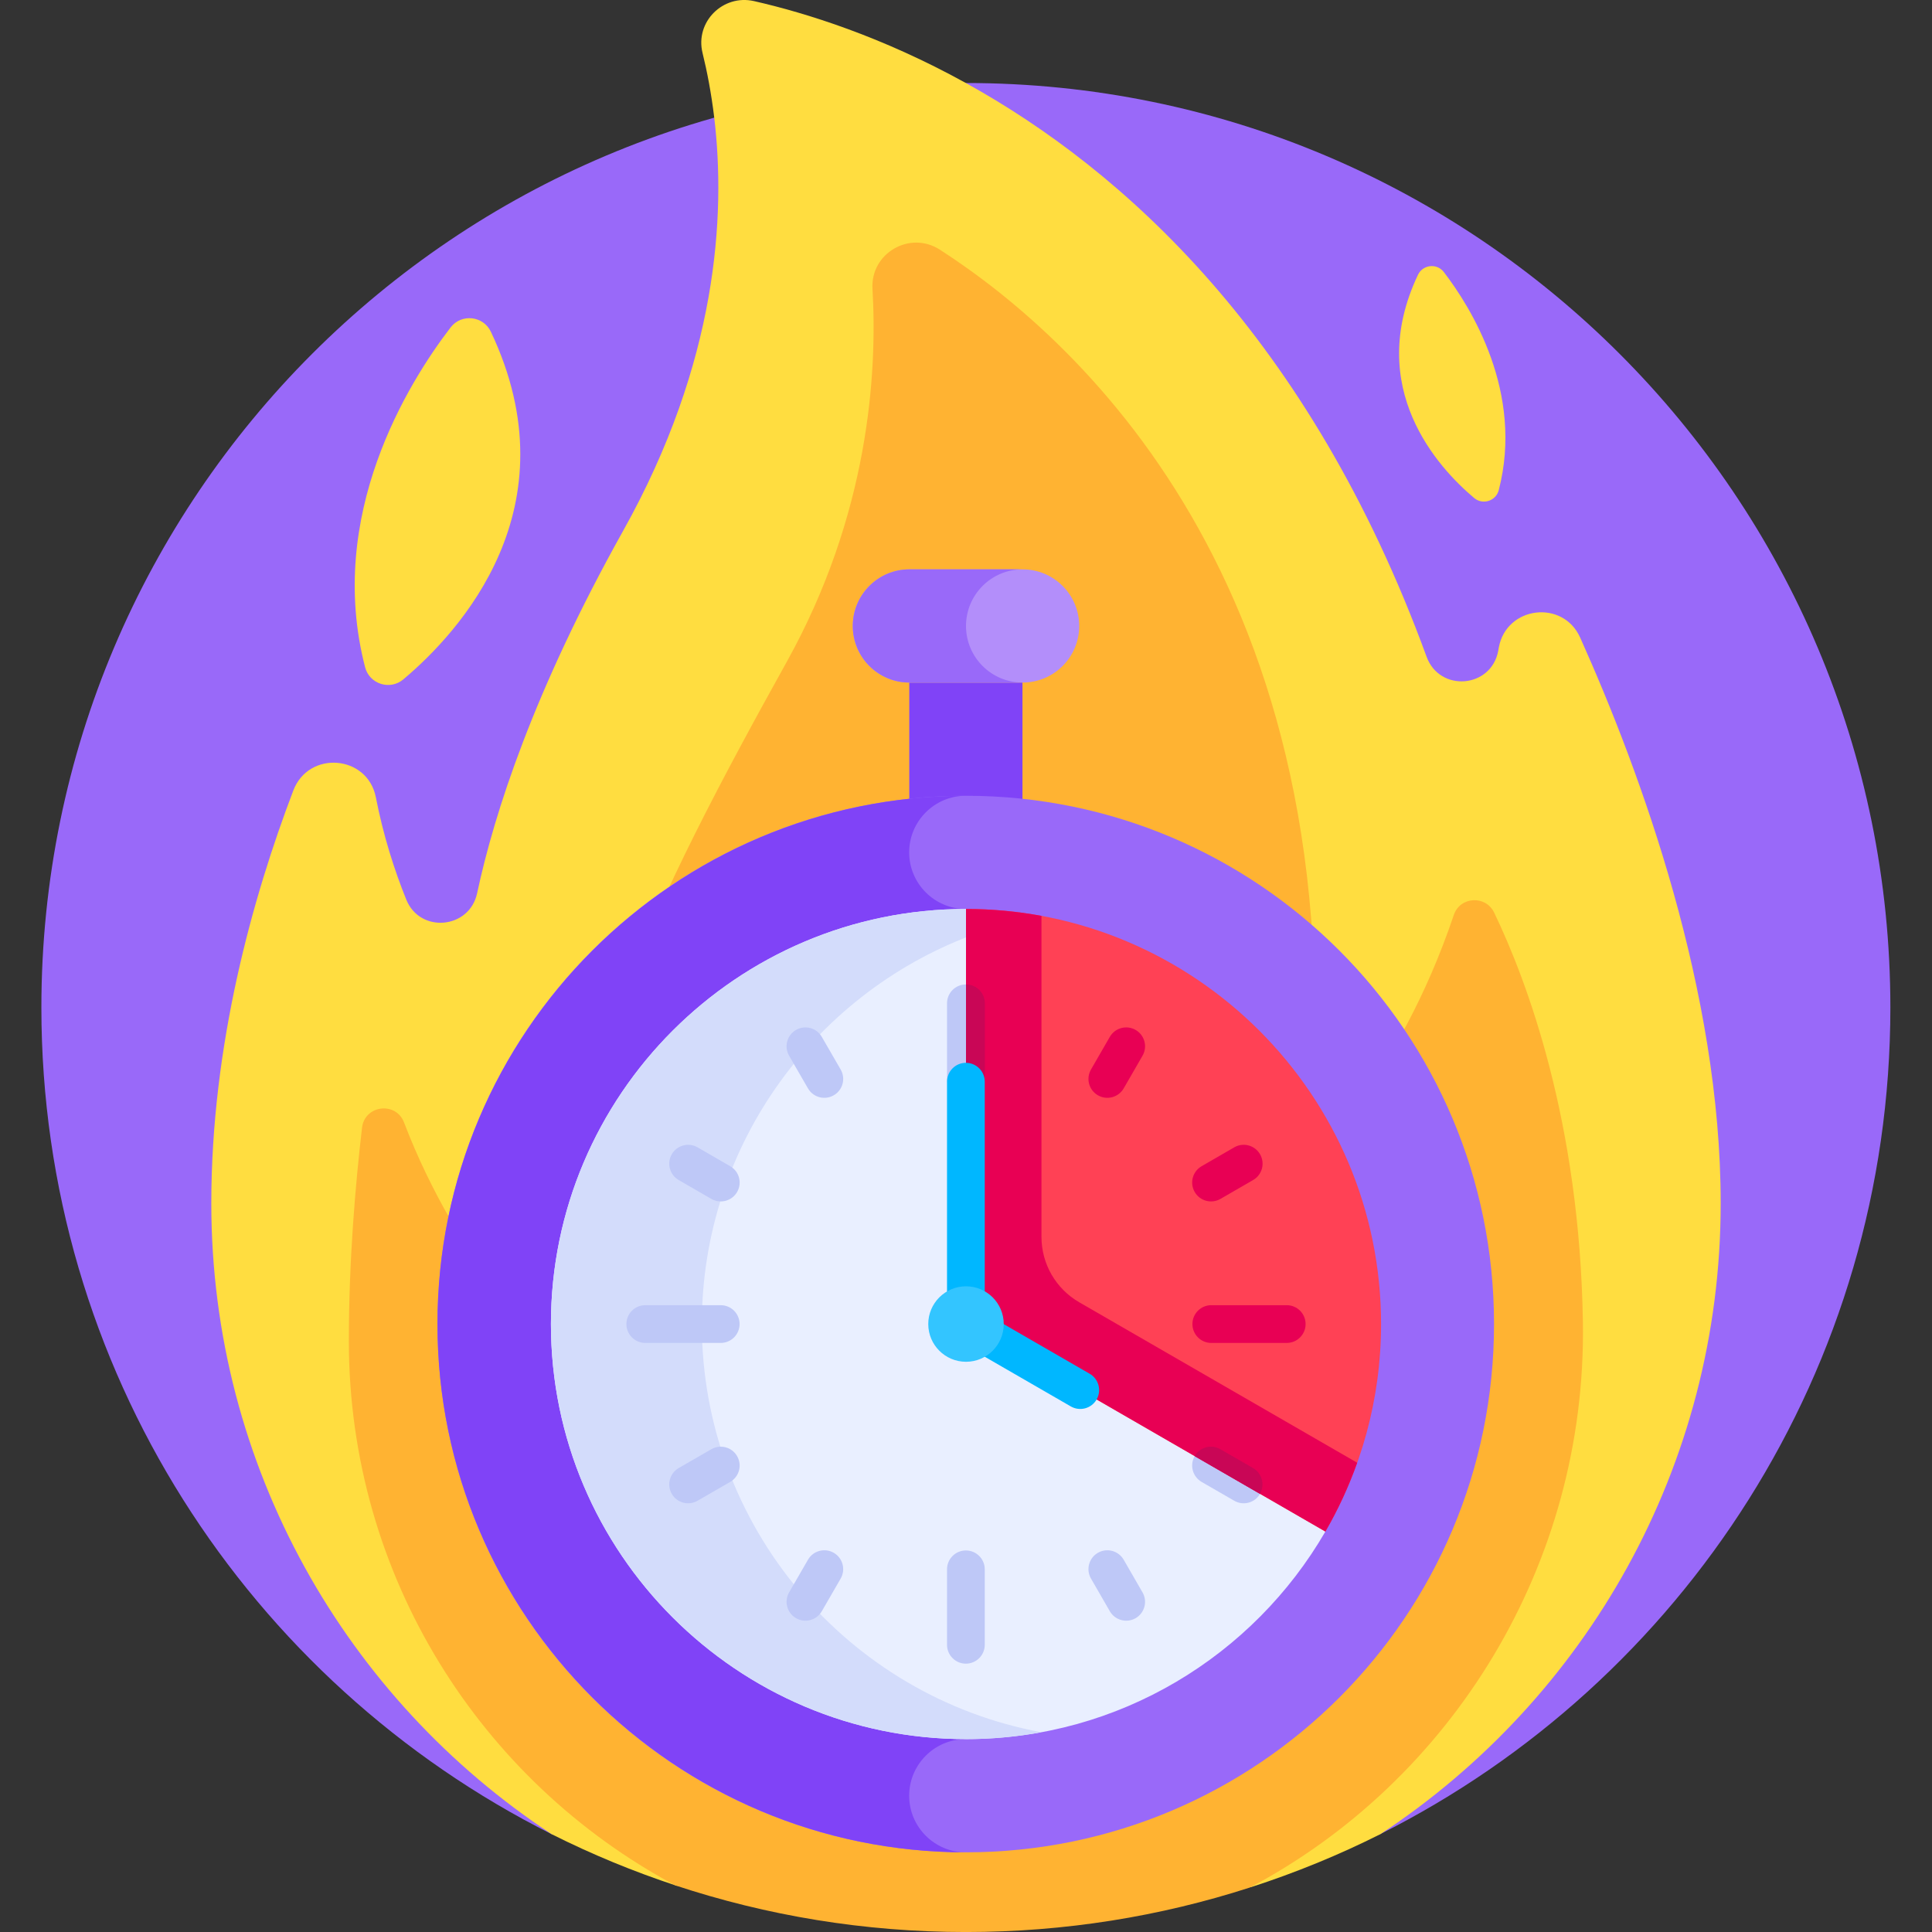
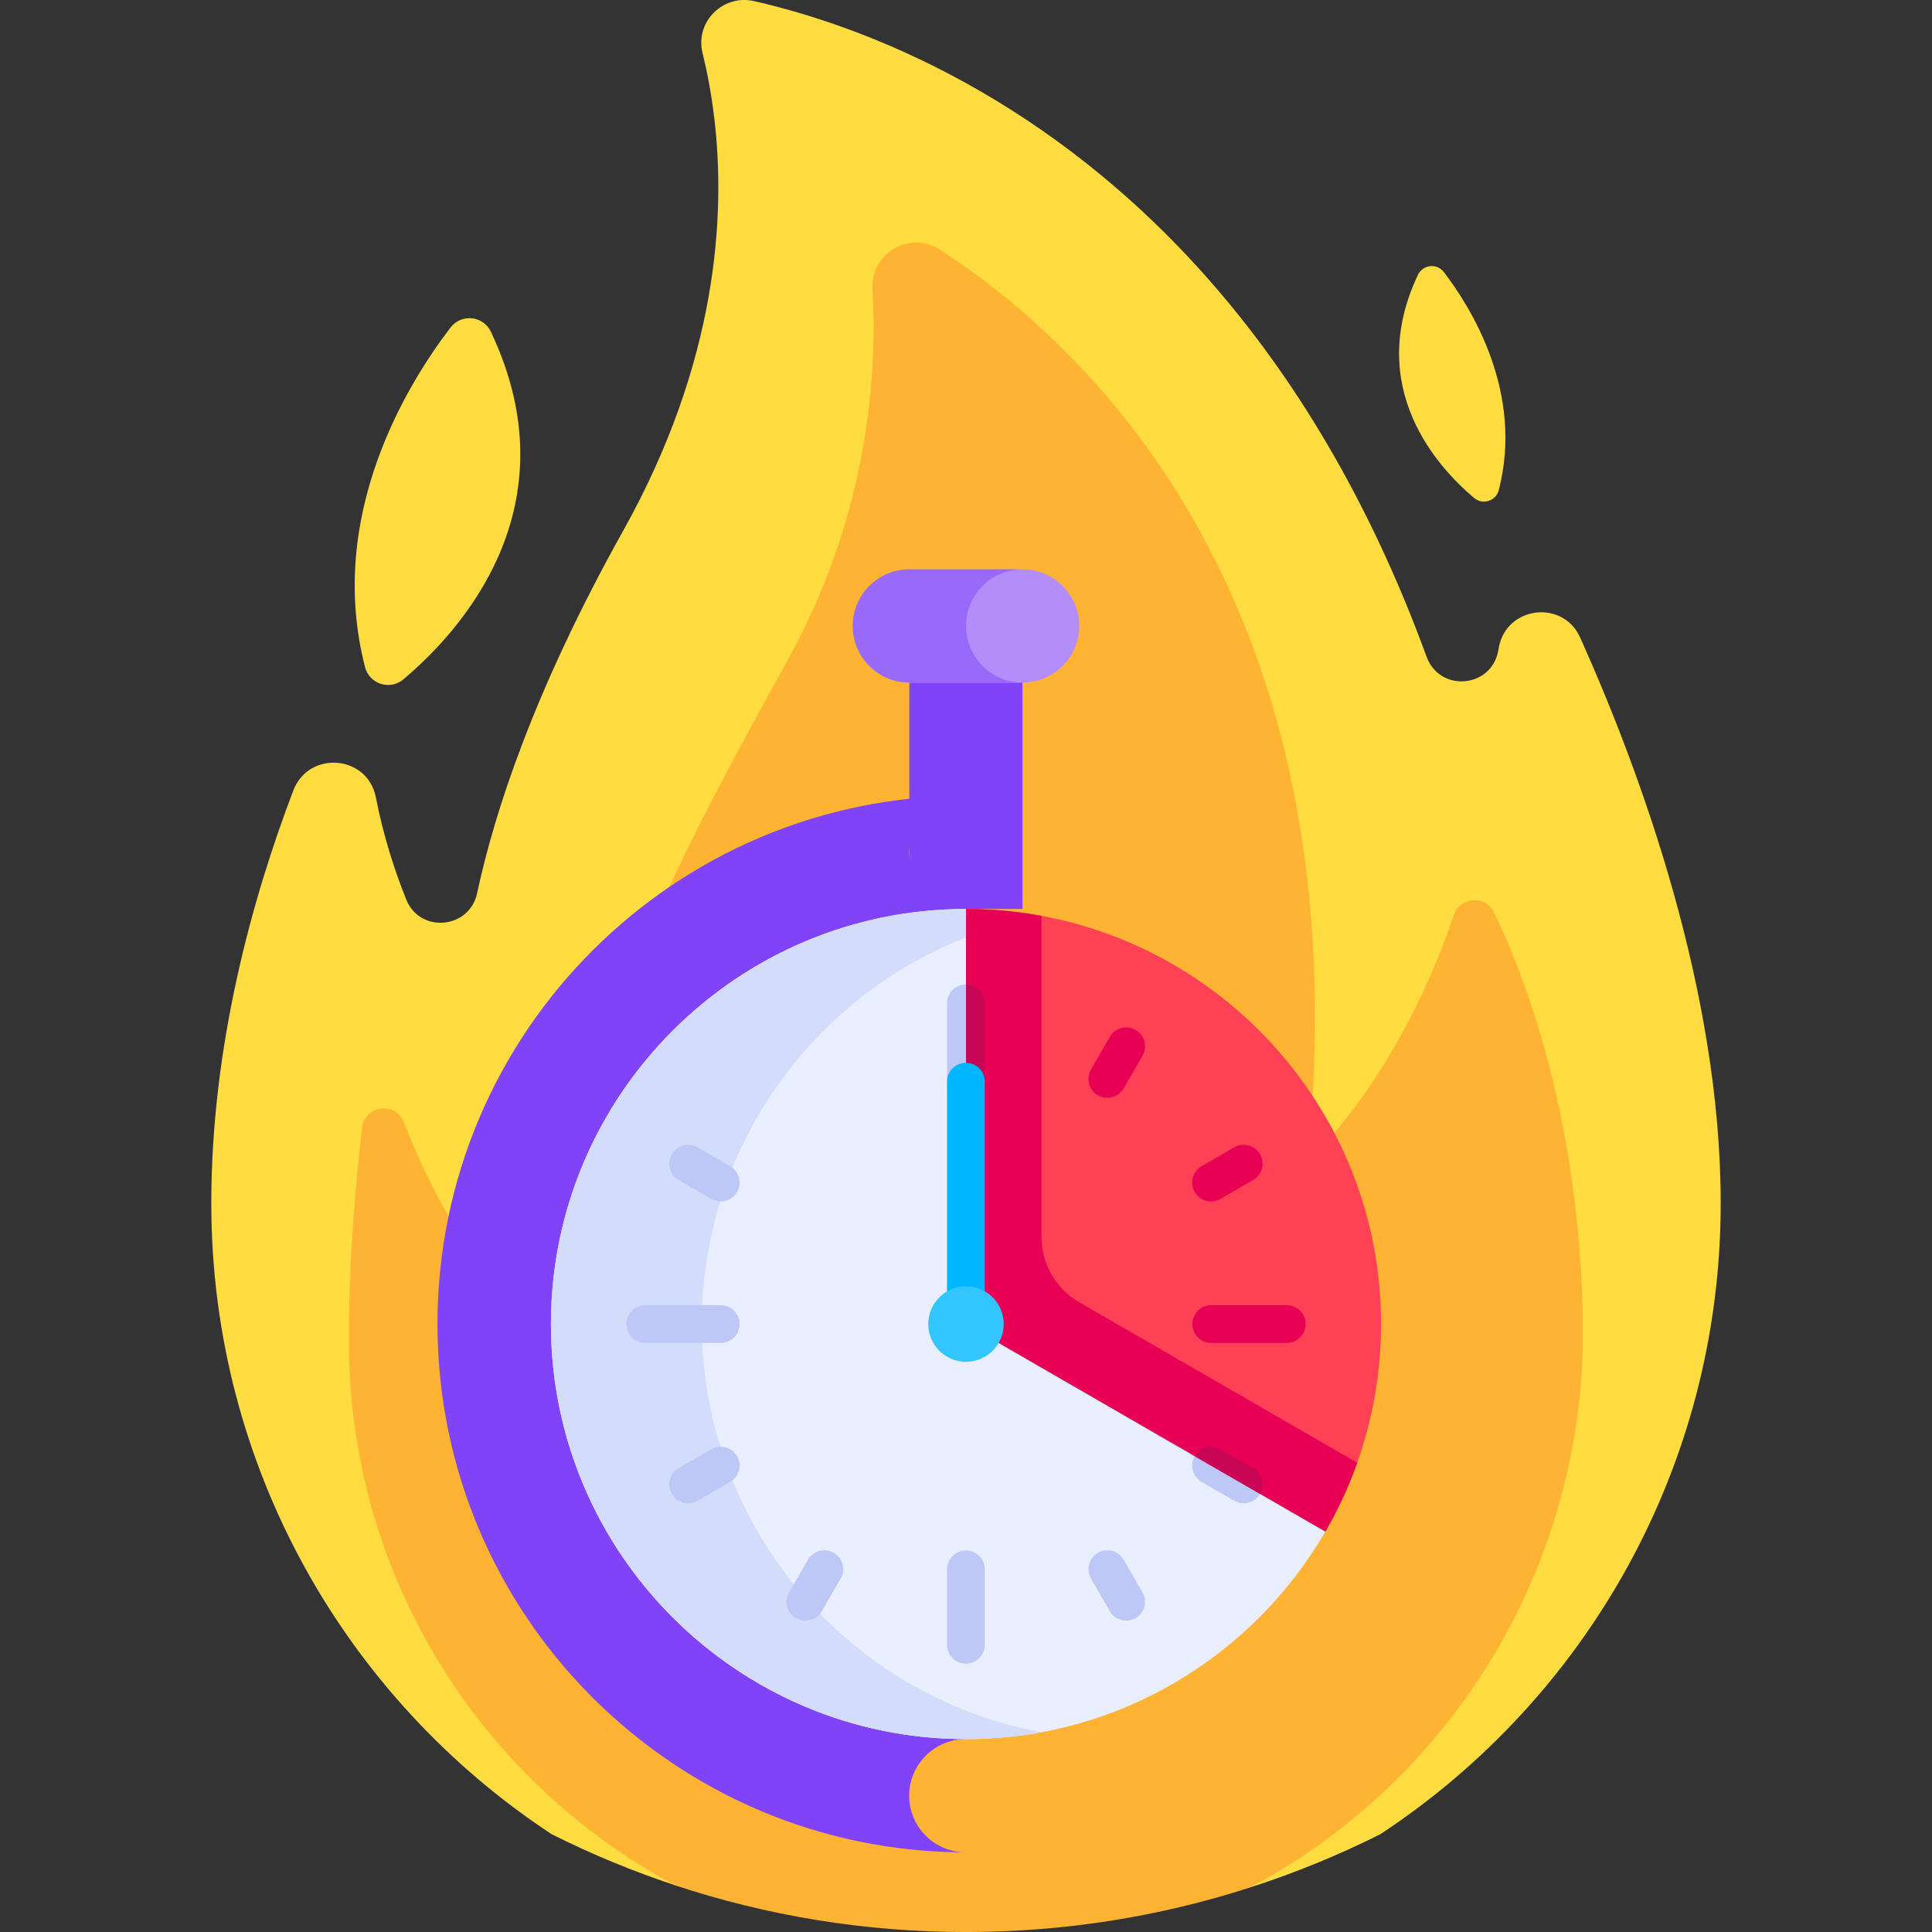
<svg xmlns="http://www.w3.org/2000/svg" width="62" height="62" viewBox="0 0 62 62" fill="none">
  <rect x="0" y="0" width="62" height="62" fill="#333333" stroke="none" />
  <g clip-path="url(#clip0_603_250)">
-     <path d="M17.702 58.86H44.29C53.999 53.984 60.664 43.937 60.664 32.332C60.664 15.947 47.381 2.664 30.996 2.664C14.611 2.664 1.328 15.947 1.328 32.332C1.328 43.937 7.993 53.985 17.702 58.86Z" fill="#9969F9" />
    <path d="M14.46 10.508C13.097 12.286 10.451 16.534 11.717 21.414C11.857 21.953 12.515 22.162 12.942 21.803C14.742 20.29 18.431 16.298 15.753 10.647C15.51 10.133 14.806 10.056 14.46 10.508Z" fill="#FFDD40" />
    <path d="M46.334 8.73C47.21 9.872 48.909 12.599 48.096 15.732C48.006 16.078 47.583 16.213 47.309 15.983C46.153 15.011 43.785 12.448 45.504 8.819C45.661 8.489 46.112 8.44 46.334 8.73Z" fill="#FFDD40" />
    <path d="M50.709 20.46C50.157 19.23 48.344 19.45 48.099 20.777C48.093 20.815 48.086 20.852 48.079 20.89C47.852 22.087 46.201 22.221 45.782 21.078C42.025 10.807 36.039 5.452 30.995 2.664C28.297 1.172 25.868 0.416 24.196 0.035C23.198 -0.191 22.301 0.705 22.545 1.698C22.689 2.282 22.825 2.979 22.921 3.777C23.295 6.918 23.025 11.618 19.997 17.035C17.129 22.166 15.863 26.085 15.311 28.666C15.064 29.815 13.478 29.96 13.038 28.869C12.659 27.932 12.303 26.826 12.061 25.585C11.794 24.225 9.907 24.072 9.413 25.368C8.108 28.791 6.781 33.527 6.781 38.616C6.781 47.079 11.124 54.53 17.701 58.86C18.987 59.506 20.326 60.059 21.709 60.515L40.152 60.559C41.585 60.095 42.971 59.527 44.298 58.86C50.876 54.53 55.219 47.079 55.219 38.616C55.219 31.825 52.678 24.849 50.709 20.46Z" fill="#FFDD40" />
    <path d="M47.949 29.286C47.677 28.721 46.856 28.768 46.655 29.361C44.847 34.714 41.955 37.277 41.955 37.277C43.795 19.182 34.735 10.962 30.161 8.012C29.199 7.391 27.933 8.124 27.999 9.267C28.158 11.989 27.877 16.503 25.257 21.222C21.064 28.773 17.733 35.32 17.733 43.581C17.733 43.581 14.704 40.577 12.966 36.021C12.706 35.338 11.703 35.463 11.618 36.189C11.403 38.027 11.195 40.468 11.195 43.032C11.195 50.596 15.436 57.168 21.668 60.503C24.602 61.474 27.738 62.001 30.997 62.001C34.177 62.001 37.239 61.499 40.11 60.573C46.563 57.155 50.916 50.239 50.797 42.441C50.698 35.983 48.999 31.471 47.949 29.286Z" fill="#FFB332" />
    <path d="M32.812 21.904V29.17H29.18V21.904H32.812Z" fill="#8043F7" />
-     <path d="M30.992 59.443C40.355 59.443 47.945 51.853 47.945 42.49C47.945 33.127 40.355 25.537 30.992 25.537C21.629 25.537 14.039 33.127 14.039 42.49C14.039 51.853 21.629 59.443 30.992 59.443Z" fill="#9969F9" />
    <path d="M30.992 25.537C21.644 25.537 14.039 33.142 14.039 42.49C14.039 51.838 21.644 59.443 30.992 59.443C29.991 59.443 29.176 58.628 29.176 57.627C29.176 56.625 29.991 55.81 30.992 55.81V29.17C29.991 29.17 29.176 28.355 29.176 27.354C29.176 26.352 29.991 25.537 30.992 25.537Z" fill="#8043F7" />
    <path d="M42.533 49.149L31 29.17C23.655 29.17 17.68 35.145 17.68 42.49C17.68 49.835 23.655 55.81 31 55.81C35.921 55.81 40.227 53.128 42.533 49.149Z" fill="#E9EFFF" />
    <path d="M22.523 42.49C22.523 36.691 26.25 31.745 31.434 29.921L31 29.17C23.655 29.17 17.68 35.145 17.68 42.49C17.68 49.835 23.655 55.81 31 55.81C31.826 55.81 32.634 55.733 33.419 55.589C27.228 54.445 22.523 49.007 22.523 42.49Z" fill="#D3DCFB" />
    <path d="M38.339 46.729C38.172 47.018 38.271 47.388 38.561 47.556L39.609 48.161C39.899 48.328 40.269 48.229 40.436 47.94C40.604 47.65 40.504 47.28 40.215 47.112L39.166 46.507C38.877 46.34 38.506 46.439 38.339 46.729Z" fill="#BEC8F7" />
    <path d="M30.996 31.592C30.662 31.592 30.391 31.863 30.391 32.197V34.619C30.391 34.953 30.662 35.225 30.996 35.225C31.33 35.225 31.602 34.953 31.602 34.619V32.197C31.602 31.863 31.331 31.592 30.996 31.592Z" fill="#BEC8F7" />
    <path d="M31 29.17V42.49L42.533 49.149C43.669 47.189 44.32 44.914 44.32 42.49C44.32 35.145 38.345 29.17 31 29.17Z" fill="#FF4155" />
    <path d="M33.422 39.694V29.391C32.636 29.246 31.827 29.17 31 29.17V42.49L42.533 49.149C42.938 48.451 43.279 47.712 43.554 46.941L34.633 41.791C33.883 41.358 33.422 40.559 33.422 39.694Z" fill="#E80054" />
    <path d="M31 35.225C31.334 35.225 31.605 34.954 31.605 34.619V32.197C31.605 31.863 31.334 31.592 31 31.592V35.225Z" fill="#C90656" />
    <path d="M40.212 47.112L39.163 46.507C38.873 46.34 38.503 46.439 38.336 46.729L40.433 47.94C40.6 47.65 40.501 47.28 40.212 47.112Z" fill="#C90656" />
    <path d="M30.996 34.107C30.662 34.107 30.391 34.379 30.391 34.713V42.584C30.391 42.918 30.662 43.19 30.996 43.19C31.33 43.19 31.602 42.918 31.602 42.584V34.713C31.602 34.379 31.331 34.107 30.996 34.107Z" fill="#00B7FF" />
-     <path d="M35.191 44.912C35.358 44.623 35.259 44.252 34.969 44.085L31.299 41.966C31.009 41.799 30.639 41.898 30.472 42.188C30.305 42.477 30.404 42.847 30.694 43.015L34.364 45.134C34.654 45.301 35.024 45.202 35.191 44.912Z" fill="#00B7FF" />
    <path d="M31 43.701C31.669 43.701 32.211 43.159 32.211 42.49C32.211 41.822 31.669 41.279 31 41.279C30.331 41.279 29.789 41.822 29.789 42.49C29.789 43.159 30.331 43.701 31 43.701Z" fill="#33C5FF" />
    <path d="M30.996 49.756C30.662 49.756 30.391 50.027 30.391 50.361V52.783C30.391 53.117 30.662 53.389 30.996 53.389C31.33 53.389 31.602 53.117 31.602 52.783V50.361C31.602 50.027 31.331 49.756 30.996 49.756Z" fill="#BEC8F7" />
-     <path d="M25.545 33.052C25.256 33.219 25.156 33.59 25.323 33.879L25.929 34.928C26.096 35.217 26.466 35.316 26.756 35.149C27.046 34.982 27.145 34.612 26.978 34.322L26.372 33.274C26.205 32.984 25.835 32.885 25.545 33.052Z" fill="#BEC8F7" />
    <path d="M35.233 49.831C34.943 49.998 34.844 50.369 35.011 50.658L35.616 51.707C35.784 51.996 36.154 52.096 36.444 51.929C36.733 51.761 36.832 51.391 36.665 51.102L36.06 50.053C35.892 49.763 35.522 49.664 35.233 49.831Z" fill="#BEC8F7" />
    <path d="M21.558 37.041C21.391 37.331 21.49 37.701 21.779 37.868L22.828 38.474C23.118 38.641 23.488 38.542 23.655 38.252C23.822 37.962 23.723 37.592 23.433 37.425L22.385 36.819C22.095 36.652 21.725 36.752 21.558 37.041Z" fill="#BEC8F7" />
    <path d="M20.102 42.49C20.102 42.825 20.373 43.096 20.707 43.096H23.129C23.463 43.096 23.734 42.825 23.734 42.49C23.734 42.156 23.463 41.885 23.129 41.885H20.707C20.373 41.885 20.102 42.156 20.102 42.49Z" fill="#BEC8F7" />
    <path d="M38.266 42.49C38.266 42.825 38.537 43.096 38.871 43.096H41.293C41.627 43.096 41.898 42.825 41.898 42.49C41.898 42.156 41.627 41.885 41.293 41.885H38.871C38.537 41.885 38.266 42.156 38.266 42.49Z" fill="#E80054" />
    <path d="M21.558 47.94C21.725 48.229 22.095 48.328 22.385 48.161L23.433 47.556C23.723 47.388 23.822 47.018 23.655 46.729C23.488 46.439 23.118 46.34 22.828 46.507L21.779 47.112C21.49 47.28 21.391 47.65 21.558 47.94Z" fill="#BEC8F7" />
    <path d="M38.339 38.252C38.506 38.542 38.877 38.641 39.166 38.474L40.215 37.868C40.504 37.701 40.604 37.331 40.436 37.041C40.269 36.752 39.899 36.652 39.609 36.819L38.561 37.425C38.271 37.592 38.172 37.962 38.339 38.252Z" fill="#E80054" />
    <path d="M25.545 51.929C25.835 52.096 26.205 51.996 26.372 51.707L26.978 50.658C27.145 50.369 27.046 49.998 26.756 49.831C26.466 49.664 26.096 49.763 25.929 50.053L25.323 51.102C25.156 51.391 25.256 51.761 25.545 51.929Z" fill="#BEC8F7" />
    <path d="M35.233 35.149C35.522 35.316 35.892 35.217 36.06 34.928L36.665 33.879C36.832 33.59 36.733 33.219 36.444 33.052C36.154 32.885 35.784 32.984 35.616 33.273L35.011 34.322C34.844 34.612 34.943 34.982 35.233 35.149Z" fill="#E80054" />
    <path d="M32.816 21.904H29.184C28.18 21.904 27.367 21.091 27.367 20.088C27.367 19.085 28.18 18.271 29.184 18.271H32.816C33.819 18.271 34.633 19.085 34.633 20.088C34.633 21.091 33.819 21.904 32.816 21.904Z" fill="#B38EFA" />
    <path d="M31 20.088C31 19.085 31.813 18.271 32.816 18.271H29.184C28.18 18.271 27.367 19.085 27.367 20.088C27.367 21.091 28.18 21.904 29.184 21.904H32.816C31.813 21.904 31 21.091 31 20.088Z" fill="#9969F9" />
  </g>
  <defs>
    <clipPath id="clip0_603_250">
      <rect width="62" height="62" fill="white" />
    </clipPath>
  </defs>
</svg>